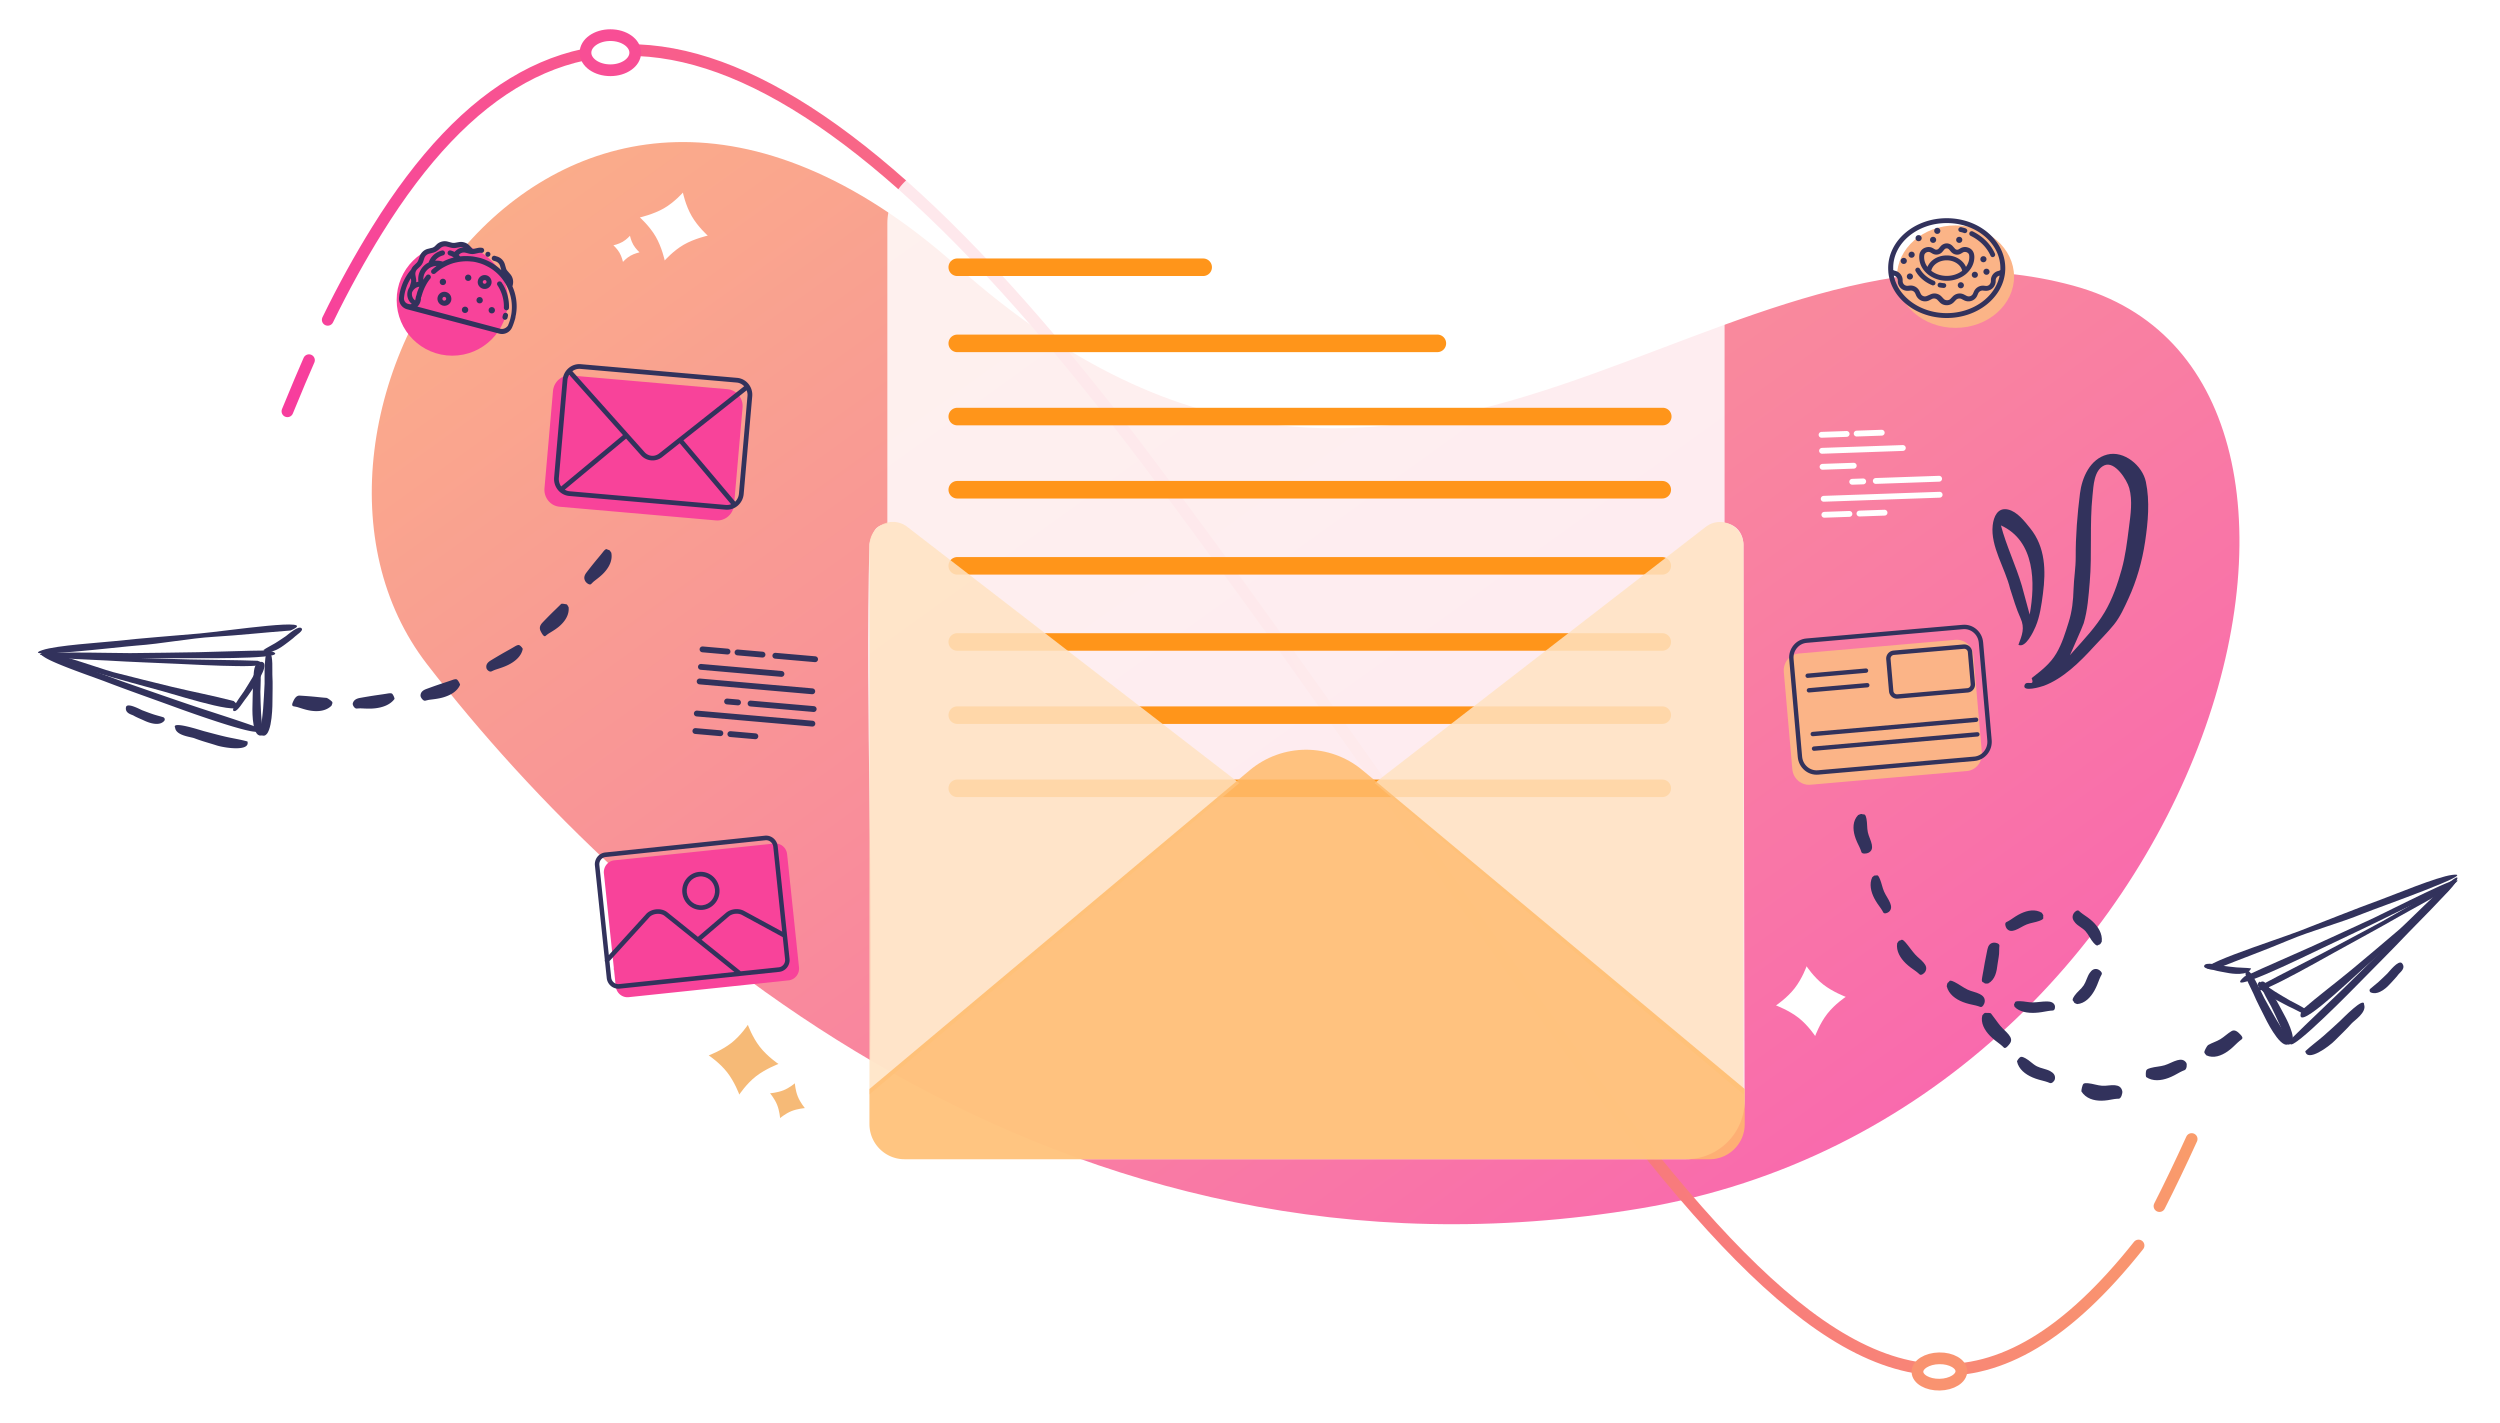
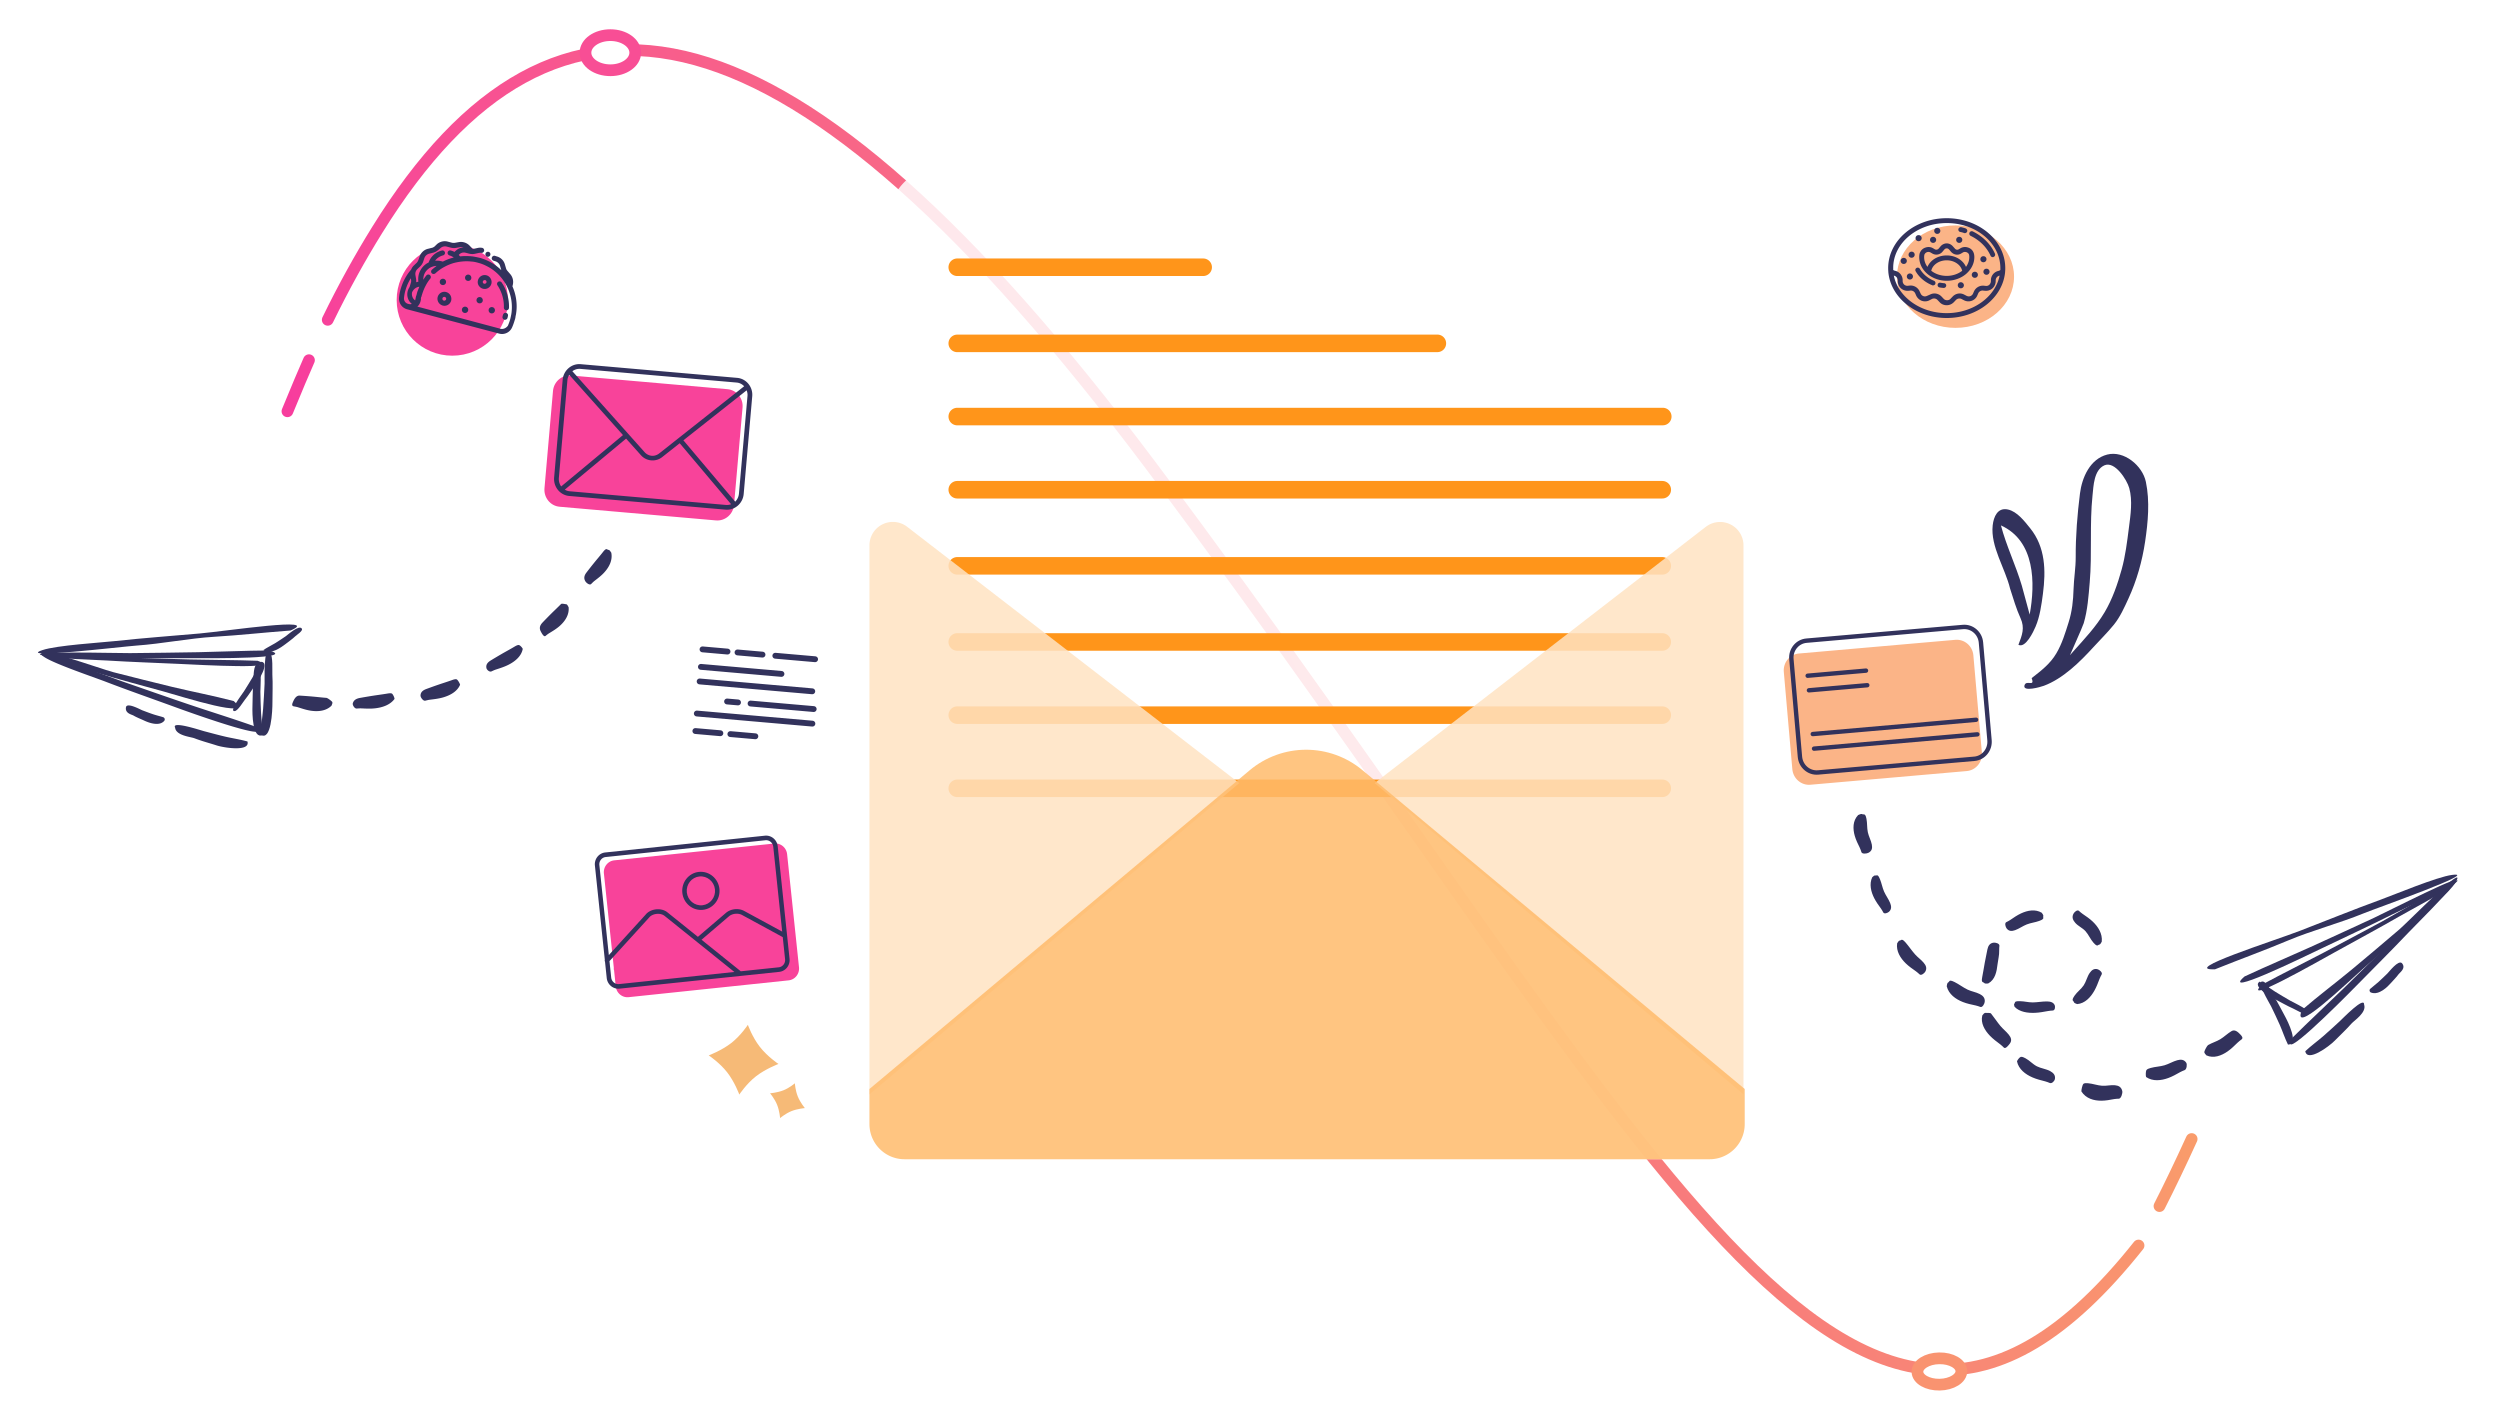
<svg xmlns="http://www.w3.org/2000/svg" width="854" height="486">
  <defs>
    <linearGradient x1="-.03" y1=".932" x2="1.008" y2="-.019" id="a">
      <stop offset="0" stop-color="#F72CA6" />
      <stop offset="1" stop-color="#F9B25F" />
    </linearGradient>
    <linearGradient x1="0" y1=".63" x2=".994" y2=".233" id="c">
      <stop offset="0" stop-color="#F72CA6" />
      <stop offset="1" stop-color="#F9B25F" />
    </linearGradient>
    <filter filterUnits="userSpaceOnUse" color-interpolation-filters="sRGB" id="b">
      <feFlood flood-opacity="0" result="BackgroundImageFix" />
      <feBlend in="SourceGraphic" in2="BackgroundImageFix" result="shape" />
      <feGaussianBlur stdDeviation="2.5" result="effect0_gaussianBlur" />
    </filter>
    <filter filterUnits="userSpaceOnUse" color-interpolation-filters="sRGB" id="d">
      <feFlood flood-opacity="0" result="BackgroundImageFix" />
      <feColorMatrix in="SourceAlpha" values="0 0 0 0 0 0 0 0 0 0 0 0 0 0 0 0 0 0 127 0" />
      <feMorphology radius="-1" operator="dilate" in="SourceAlpha" result="effect0_dropShadow" />
      <feOffset />
      <feGaussianBlur stdDeviation="7.5" />
      <feColorMatrix values="0 0 0 0 0 0 0 0 0 0 0 0 0 0 0 0 0 0 0.153 0" />
      <feBlend in2="BackgroundImageFix" result="effect0_dropShadow" />
      <feBlend in="SourceGraphic" in2="effect0_dropShadow" result="shape" />
    </filter>
  </defs>
-   <path d="M213.737 386.105C418.769 420.413 567.304 288.6 638.78 196.158c71.476-92.442-48.534-283.154-197.081-150.93C293.151 177.452 195.63 14.133 65.068 49.394-65.495 84.656 8.706 351.796 213.737 386.105z" transform="matrix(-1 0 0 1 776 37.525)" fill="url(#a)" fill-opacity=".799" fill-rule="evenodd" />
  <path d="M213.737 386.105C418.769 420.413 567.304 288.6 638.78 196.158c71.476-92.442-48.534-283.154-197.081-150.93C293.151 177.452 195.63 14.133 65.068 49.394-65.495 84.656 8.706 351.796 213.737 386.105z" transform="matrix(-1 0 0 1 776 37.525)" fill="none" fill-rule="evenodd" stroke="#FFF" stroke-width="22" filter="url(#b)" />
  <g fill-rule="evenodd" stroke-width="4">
    <path d="M0 123.409c3.25-7.907 5.705-13.727 7.363-17.46m6.406-13.785c5.472-11.242 11.162-21.454 16.867-30.65 61.085-98.47 141.156-83.606 264.095 80.161C466.575 370.589 534.626 531.39 632.347 408.376m7.144-13.464c3.578-7.041 7.239-14.673 10.994-22.914" transform="translate(98.184 17.09)" fill="none" stroke="url(#c)" stroke-linecap="round" />
    <path d="M208.5 24c4.694 0 8.5-2.686 8.5-6s-3.806-6-8.5-6-8.5 2.686-8.5 6 3.806 6 8.5 6z" fill="#FFF" stroke="#F84E95" />
    <path d="M662.579 473c4.141-.073 7.463-2.146 7.42-4.63-.044-2.486-3.436-4.442-7.578-4.37-4.141.073-7.463 2.146-7.42 4.63.044 2.486 3.436 4.442 7.578 4.37z" fill="#FFF" stroke="#F99370" />
  </g>
  <g fill="#32325C" fill-rule="evenodd">
    <path d="M39.399 218.98c9.957-1.081 19.147-1.72 28.766-2.58 9.469-.848 41.974-5.8 31.11-1.021-9.271.704-17.112 1.595-26.156 2.148-8.61.527-17.74 2.38-26.533 3.005-4.919.35-41.56 4.735-32.05 1.529 4.822-1.625 20.103-2.564 24.863-3.081" />
    <path d="M14.633 223.637c-6.615-4.57 20.23 5.005 24.031 5.967 6.797 1.72 13.56 3.464 20.24 5.058 7.018 1.674 13.79 2.953 20.944 4.816 7.232 6.414-17.026-1.323-24.295-3.363-7.384-2.074-14.492-3.856-22.082-6.205-3.627-1.123-15.484-3.956-18.838-6.273" />
    <path d="M16.34 224.013c-8.81-1.792 23.665-.858 28.068-.908 7.87-.092 15.713-.162 23.41-.316 8.085-.16 15.752-.534 24.057-.597 10.197 2.882-18.813 2.68-27.31 2.648-8.63-.034-16.856.073-25.813-.103-4.282-.084-17.944.185-22.411-.724" />
    <path d="M15.033 224.04c-8.346-2.006 23.274.42 27.489.554 7.535.24 15.042.5 22.413.677 7.744.186 15.098.159 23.047.444 9.622 3.06-18.717 1.45-26.845 1.07-8.257-.386-16.132-.628-24.694-1.158-4.093-.253-17.178-.57-21.41-1.587" />
    <path d="M80.191 242.907c-2.185.29 2.55-5.789 3.12-6.703 1.019-1.634 2.046-3.245 3.007-4.895 1.01-1.733 1.845-3.557 2.939-5.254 2.974.32-.886 6.307-2.058 7.965-1.191 1.684-2.25 3.4-3.563 5.033-.629.78-2.336 3.707-3.445 3.854M100.873 217.342c-1.031 1-2.298 1.836-3.455 2.757-1.138.908-5.461 3.936-7.484 1.98 1.226-.859 2.734-1.554 4.047-2.358 1.248-.767 2.418-1.574 3.618-2.377.671-.45 4.6-4.067 5.516-2.59.465.75-1.748 2.11-2.242 2.588" />
    <path d="M87.538 227.078c2.197-1.735 1.373 7.878 1.406 9.232.059 2.418.092 4.818.225 7.216.14 2.52.538 5.023.56 7.558-3.507 1.592-3.581-7.354-3.488-9.898.095-2.584.021-5.117.288-7.727.128-1.247-.105-5.502 1.01-6.381" />
    <path d="M93.042 230.586c.189 3.135.019 6.125.026 9.202.006 3.029-.395 13.616-4.049 11.164.114-3 .626-5.901.865-8.864.227-2.82.35-5.658.499-8.514.084-1.598-.441-13.12 1.822-10.711 1.147 1.22.747 6.225.837 7.723" />
    <path d="M15.476 224.669c-7.573-4.623 22.676 6.838 26.78 8.266 7.336 2.552 14.64 5.115 21.837 7.551 7.56 2.56 14.803 4.78 22.533 7.505 8.492 6.102-18.788-3.515-26.664-6.392-8-2.923-15.672-5.58-23.927-8.745-3.947-1.514-16.72-5.841-20.559-8.185M59.827 248.585c-1.361-2.457 8.521.829 9.873 1.186 2.417.637 4.81 1.292 7.218 1.858 2.53.594 5.087.953 7.613 1.657 1.003 3.586-7.995 2.163-10.51 1.354-2.556-.823-5.09-1.48-7.64-2.462-1.22-.47-6.293-.9-6.554-3.593M43.06 241.47c.543-1.513 4.882.921 5.59 1.186 1.263.473 2.501.955 3.804 1.384 1.059.35 2.214.616 3.284.958a.788.788 0 01.352 1.262c-1.795 2.075-5.688.432-6.783-.084-1.248-.588-2.58-1.076-3.73-1.76-.55-.326-3.04-.743-2.517-2.945M113.437 239.722c-.282-.355-1.547-1.305-1.943-1.333-1.577-.114-3.148-.307-4.723-.447-1.45-.13-2.903-.23-4.356-.324-1.21-.079-1.867 1.063-2.38 2.273-.234.553-.446 1.248.29 1.394.541.106 1.024.177 1.57.354 1.378.445 2.76.902 4.2 1.124 2.494.387 5.29.168 7.164-1.722.104-.392.48-.941.178-1.32M133.912 236.952c-.342-.247-1.242-.09-1.642-.022-1.6.272-3.207.473-4.808.721-1.475.23-2.947.484-4.42.744-1.225.217-2.218.684-2.53 1.88-.14.545.571 1.812 1.334 1.767.56-.034 1.056-.085 1.633-.058 1.455.069 2.917.147 4.396.003 2.563-.247 5.328-1.103 6.888-3.221.038-.373-.486-1.55-.85-1.814M156.005 232.076c-.4-.189-1.245.12-1.623.255-1.506.541-3.038 1.013-4.552 1.531-1.394.477-2.78.98-4.164 1.487-1.151.422-2.011 1.055-2.015 2.295 0 .566.885 1.886 1.624 1.712.543-.128 1.018-.262 1.595-.333 1.449-.178 2.909-.348 4.329-.741 2.461-.68 4.967-1.997 5.968-4.367-.057-.376-.736-1.64-1.162-1.84M177.282 220.354c-.444-.11-1.222.359-1.569.566-1.385.827-2.812 1.59-4.21 2.395a200.535 200.535 0 00-3.833 2.277c-1.058.64-1.774 1.434-1.493 2.663.13.561 1.023 1.404 1.724 1.089.514-.232.96-.456 1.52-.638 1.413-.456 2.837-.905 4.17-1.569 2.312-1.148 4.522-2.937 4.98-5.48-.144-.361-.817-1.187-1.29-1.303M193.343 206.395c-.448-.027-1.438-.321-1.708-.044-1.074 1.103-2.205 2.15-3.298 3.234a166.675 166.675 0 00-2.976 3.041c-.817.852-1.273 1.795-.667 2.992.275.547 1.062 2.09 1.635 1.636.42-.333.776-.646 1.255-.937 1.202-.731 2.417-1.459 3.488-2.385 1.856-1.607 3.44-3.845 3.168-6.518-.235-.34-.42-.99-.897-1.02M207.18 187.571c-.447.02-.981.71-1.221 1.016-.956 1.222-1.975 2.392-2.951 3.596a172.52 172.52 0 00-2.649 3.368c-.727.942-1.083 1.937-.361 3.075.33.52 1.422 1.383 1.945.867.384-.379.707-.73 1.152-1.073 1.12-.861 2.255-1.72 3.226-2.764 1.682-1.808 3.03-4.224 2.489-6.88-.269-.317-.518-.95-.995-.93" />
  </g>
  <g fill="#32325C" fill-rule="evenodd">
    <path d="M813.338 307.289c-9.644 3.512-18.382 7.089-27.616 10.652-9.088 3.508-41.207 13.648-29.069 13.171 8.843-3.552 16.454-6.28 25.02-9.87 8.155-3.418 17.386-5.835 25.752-9.244 4.68-1.907 40.349-14.451 30.162-13.124-5.164.674-19.64 6.735-24.25 8.415" />
    <path d="M838.936 301.238c4.012-7.166-16.276 13.666-19.325 16.254-5.451 4.628-10.86 9.261-16.261 13.72-5.674 4.684-11.299 8.894-17.014 13.813-3.754 9.138 14.988-8.846 20.728-13.979 5.831-5.215 11.54-10.04 17.436-15.599 2.818-2.658 12.401-10.576 14.436-14.209" />
    <path d="M837.343 301.988c7.336-5.484-22.25 9.634-26.341 11.524-7.314 3.379-14.592 6.764-21.772 10.01-7.543 3.412-14.795 6.447-22.497 10.042-8.127 7.071 18.587-5.865 26.423-9.63 7.96-3.825 15.607-7.346 23.805-11.442 3.919-1.958 16.662-7.724 20.382-10.504" />
    <path d="M838.461 301.903c6.714-5.622-21.026 10.882-24.808 12.907-6.761 3.62-13.489 7.246-20.13 10.733-6.974 3.664-13.69 6.955-20.808 10.803-7.407 7.174 17.706-7.096 24.946-11.113 7.354-4.08 14.424-7.855 21.993-12.207 3.618-2.08 15.403-8.274 18.807-11.123" />
-     <path d="M788.384 346.443c2.225-.705-5.116-4.07-6.084-4.639-1.731-1.017-3.458-2.01-5.141-3.066-1.768-1.11-3.41-2.378-5.241-3.419-2.697 1.6 3.766 5.27 5.653 6.241 1.919.986 3.725 2.06 5.737 2.945.961.423 3.949 2.296 5.076 1.938M756.275 331.378c1.455.441 3.06.632 4.598.949 1.514.311 7.071 1.12 8.104-1.53-1.575-.228-3.346-.186-4.98-.329-1.554-.136-3.052-.343-4.577-.534-.853-.107-6.305-1.62-6.499.111-.098.877 2.659 1.122 3.354 1.333" />
+     <path d="M788.384 346.443c2.225-.705-5.116-4.07-6.084-4.639-1.731-1.017-3.458-2.01-5.141-3.066-1.768-1.11-3.41-2.378-5.241-3.419-2.697 1.6 3.766 5.27 5.653 6.241 1.919.986 3.725 2.06 5.737 2.945.961.423 3.949 2.296 5.076 1.938M756.275 331.378" />
    <path d="M773.073 335.302c-2.733-.564 2.202 7.345 2.763 8.52 1.003 2.103 2.02 4.178 2.946 6.294.973 2.222 1.707 4.54 2.794 6.727 3.85-.111.014-7.826-1.18-9.97-1.214-2.18-2.252-4.387-3.63-6.516-.66-1.017-2.307-4.77-3.693-5.055" />
-     <path d="M769.769 339.43c1.205 2.9 2.668 5.513 4.01 8.282 1.322 2.725 6.325 12.065 8.534 8.26-1.418-2.647-3.15-5.03-4.663-7.588-1.441-2.435-2.795-4.932-4.182-7.434-.775-1.4-5.355-11.985-6.332-8.828-.497 1.6 2.057 5.923 2.633 7.309" />
    <path d="M837.822 302.25c4.87-7.479-17.696 16.103-20.814 19.188-5.575 5.515-11.114 11.025-16.612 16.375-5.775 5.62-11.412 10.797-17.27 16.64-5.051 9.212 15.62-11.41 21.543-17.454 6.018-6.14 11.85-11.897 17.992-18.366 2.937-3.093 12.693-12.59 15.161-16.383M807.58 343.168c.138-2.98-7.281 4.736-8.337 5.703-1.888 1.728-3.747 3.462-5.659 5.117-2.008 1.738-4.144 3.265-6.1 5.107.682 3.893 8.13-1.631 10.03-3.569 1.931-1.969 3.915-3.769 5.77-5.89.888-1.014 5.25-3.773 4.296-6.468M820.474 328.99c-1.25-1.118-4.36 2.986-4.929 3.537-1.017.983-2.005 1.964-3.08 2.926-.876.783-1.884 1.532-2.773 2.314-.443.389-.307 1.07.252 1.287 2.746 1.066 5.792-2.131 6.623-3.078.948-1.08 2.026-2.109 2.831-3.23.385-.537 2.634-2.013 1.076-3.757" />
    <g>
      <path d="M753.02 359.225c.12-.49.914-2.031 1.266-2.235 1.408-.81 2.78-1.158 4.174-1.995 1.285-.771 2.583-2.058 3.884-2.794 1.083-.614 2.133.28 3.078 1.308.432.47.898 1.096.278 1.57-.457.349-.873.634-1.308 1.058-1.093 1.066-2.188 2.147-3.425 3.01-2.145 1.496-4.804 2.499-7.268 1.366-.249-.361-.81-.765-.68-1.288M733.194 365.58c.219-.422 1.108-.664 1.504-.773 1.578-.437 3.136-.446 4.707-.91 1.447-.426 2.902-1.331 4.359-1.723 1.213-.325 2.31-.277 3.063.865.343.521.183 2.207-.536 2.506-.529.219-1.005.39-1.527.683-1.311.736-2.627 1.486-4.045 2.007-2.456.903-5.335 1.244-7.6-.32-.18-.382-.158-1.886.075-2.336M711.675 370.269c.34-.354 1.233-.27 1.631-.234 1.588.141 3.184.749 4.774.86 1.464.102 2.927-.32 4.388-.178 1.217.118 2.203.58 2.51 2.04.14.666-.394 2.516-1.151 2.555-.556.028-1.048.026-1.622.133-1.444.269-2.896.55-4.365.555-2.546.011-5.29-.716-6.837-3.179-.037-.463.31-2.175.672-2.552M690.282 361.032c.452-.155 1.267.286 1.63.48 1.45.778 2.431 1.992 3.895 2.743 1.348.694 3.194.903 4.524 1.628 1.108.603 1.87 1.4 1.622 2.75-.114.616-1.005 1.599-1.735 1.318-.536-.207-1.002-.413-1.584-.561-1.466-.375-2.944-.742-4.337-1.346-2.412-1.046-4.742-2.793-5.297-5.497.136-.403.8-1.35 1.282-1.515M678.27 346.003c.494.045 1.617-.088 1.876.23 1.032 1.264 2.135 2.974 3.191 4.222.972 1.15 1.92 1.825 2.862 2.996.784.974 1.16 1.98.343 3.07-.373.496-1.435 1.898-2.003 1.357-.416-.397-.766-.764-1.251-1.128-1.222-.916-2.457-1.832-3.509-2.921-1.824-1.887-3.267-4.358-2.623-6.96.302-.3.588-.914 1.115-.866M677.148 335.395c-.279-.388-.093-1.296-.011-1.7.324-1.615.567-3.249.863-4.87.274-1.492.577-2.979.886-4.464.257-1.236.797-2.198 2.16-2.352.621-.07 2.01.27 1.952 1.053-.043.574-.106 1.078-.08 1.68.065 1.513-.368 3.034-.545 4.544-.304 2.615-.792 5.353-3.217 6.67-.423-.013-1.08.2-1.378-.213M697.987 313.726c-.174.42-.986.716-1.348.848-1.442.531-2.859.65-4.291 1.205-1.32.512-2.65 1.485-3.98 1.964-1.109.4-2.135.43-2.916-.612-.356-.476-.756-1.786-.106-2.123.478-.248.91-.446 1.376-.764 1.172-.8 2.347-1.613 3.632-2.213 2.229-1.04 4.89-1.572 7.109-.232.194.355.682.79.495 1.238M716.446 323c-.448.006-1.044-.667-1.31-.965-1.063-1.19-1.705-2.834-2.787-4.006-.997-1.078-2.452-1.668-3.423-2.772-.81-.919-1.254-1.913-.636-3.119.282-.55 1.295-1.494 1.863-.999.416.364.77.705 1.245 1.027 1.195.814 2.403 1.623 3.465 2.631 1.84 1.747 3.4 4.134 3.1 6.876-.24.34-.432 1.002-.91 1.008M708.011 341.674c-.093-.465.423-1.212.652-1.546.912-1.332 2.247-2.206 3.137-3.554.82-1.241 1.175-2.973 2.023-4.194.706-1.016 1.553-1.668 2.806-1.254.571.19 1.656 1.063 1.301 1.748-.261.502-.512.936-.723 1.49-.531 1.398-1.057 2.809-1.798 4.105-1.283 2.246-3.22 4.322-5.856 4.531-.366-.184-1.025-.258-1.124-.754M688.386 342.252c.325-.277 1.23-.256 1.634-.248 1.608.032 2.72.41 4.33.419 1.481.009 3.462-.371 4.943-.333 1.234.032 2.25.328 2.632 1.396.174.487.083 1.647-.678 1.71-.56.046-1.056.067-1.63.173-1.443.265-2.895.539-4.375.61-2.567.125-5.37-.288-7.053-2.041-.059-.34-.376-.837-.029-1.132M666.032 335.044c.442-.18 1.271.233 1.641.416 1.477.728 2.991 1.902 4.48 2.604 1.37.647 2.728.799 4.083 1.48 1.128.565 1.922 1.345 1.737 2.741-.085.637-.752 1.936-1.491 1.683-.543-.188-1.014-.376-1.6-.501-1.473-.314-2.957-.621-4.368-1.175-2.445-.959-4.838-2.639-5.514-5.385.116-.42.072-1.129.543-1.32M649.66 321c.46.01 1.048.69 1.312.992 1.05 1.204 2.162 2.855 3.233 4.042.986 1.092 1.95 1.705 2.91 2.82.8.93 1.223 1.92.551 3.08-.307.53-1.375 1.421-1.94.916-.416-.372-.767-.718-1.244-1.051-1.197-.838-2.409-1.675-3.464-2.701-1.83-1.776-3.351-4.17-2.955-6.85.257-.324.475-.967.964-.957M641.313 299c.401.148.728.95.876 1.306.587 1.42.79 2.812 1.4 4.224.561 1.3 1.552 2.61 2.084 3.924.443 1.093.54 2.129-.376 2.99-.418.392-1.606.886-1.962.252-.261-.466-.474-.89-.799-1.339-.819-1.131-1.65-2.264-2.292-3.523-1.112-2.181-1.781-4.836-.684-7.172.316-.221.687-.743 1.115-.586M636.929 278.23c.422.246.585 1.109.659 1.493.296 1.532.141 3.052.466 4.58.3 1.407 1.106 2.819 1.367 4.231.218 1.176.052 2.208-1.233 2.812-.587.275-2.087.453-2.327-.255-.177-.52-.308-.985-.563-1.505-.64-1.309-1.296-2.622-1.697-4.01-.697-2.405-.757-5.157 1.132-7.149.423-.134.99-.548 1.441-.285" />
    </g>
  </g>
  <g fill="#32325C">
    <path d="M708.193 222.574l-1.086 1.233c-.049-.04 4.304-9.603 4.696-10.93 1.326-4.499 1.641-9.25 2.044-13.91.854-9.868-.078-19.91.96-29.738.341-3.233.46-8.642 4.041-10.266 3.559-1.614 7.727 4.975 8.497 7.745 1.206 4.343.45 9.228-.114 13.607-.614 4.777-1.182 9.552-2.47 14.2-1.39 5.011-3.149 10.113-5.804 14.594-2.975 5.02-6.896 9.135-10.764 13.465m-14.182 9.072c1.238 3.238-1.862.388-2.453 2.497-.649 2.313 5.523.528 6.63.117 6.54-2.433 12.327-8.15 16.939-13.216 2.326-2.556 4.824-4.984 6.996-7.676 2.118-2.626 3.553-5.862 4.96-8.915 2.816-6.111 4.693-12.758 5.684-19.41.995-6.673 1.664-13.768.263-20.453-1.158-5.523-7.462-10.788-13.203-9.311-5.867 1.509-8.615 7.814-9.306 13.271-.9 7.118-1.494 14.571-1.458 21.748.018 3.689-.626 7.297-.737 10.98-.117 3.92-.497 7.53-1.678 11.283-1.145 3.637-2.248 7.321-4.194 10.623-2.13 3.616-5.187 5.919-8.443 8.462M690.646 200.033c-2.058-6.96-5.286-13.538-7.127-20.553 11.699 5.294 11.783 19.672 9.818 30.464l-2.69-9.91zm-4.006 1.014c1.104 3.4 2.077 6.843 3.56 10.094 1.56 3.412.54 5.796-.709 9.134 2.461 1.234 5.146-4.542 5.86-6.218 1.47-3.451 2.033-7.557 2.517-11.26 1.032-7.889.857-15.893-4.37-22.364-1.939-2.398-4.437-5.705-7.619-6.394-3.493-.757-4.853 2.475-5.177 5.43-.792 7.208 4.284 14.702 5.938 21.578z" />
  </g>
  <path d="M154.5 121.5c10.493 0 19-8.507 19-19s-8.507-19-19-19-19 8.507-19 19 8.507 19 19 19z" fill="#F8439A" fill-rule="evenodd" />
  <path d="M174.92 111.864c.38-.846.666-1.705.94-2.625l.026-.036c.039-.131.053-.227.093-.358.064-.167.093-.359.096-.515.025-.036-.01-.06.015-.096.029-.192.068-.323.097-.515.014-.096.039-.131.053-.227.029-.192.068-.323.072-.48.04-.13.018-.251.058-.383.024-.035-.01-.06.014-.096.35-2.985-.14-5.976-1.332-8.718l.107-.454a4.135 4.135 0 00-.868-3.733l-.933-1.077c-.234-.27-.407-.55-.495-.876l-.387-1.33a3.92 3.92 0 00-2.68-2.725l-.692-.219c-.464-.166-.94.137-1.082.567-.167.465.133.94.562 1.081l.69.219c.726.244 1.324.821 1.546 1.559l.387 1.33c.01.06.046.085.021.12a16.38 16.38 0 00-4.46-3.122c-.106-.074-.237-.113-.368-.152-.106-.074-.202-.088-.308-.162a22.912 22.912 0 00-1.593-.587 2.491 2.491 0 00-.62-.169c-.096-.014-.131-.039-.227-.053-.716-.183-1.42-.306-2.126-.429-.095-.014-.191-.028-.251-.017-.192-.028-.443-.046-.635-.074 0 0-.035-.024-.06.011-.85-.066-1.63-.082-2.46-.027-.337.029-.613.047-.95.076l-.456-.479.21-.224c.589-.54 1.362-.74 2.113-.532l1.3.328a4.383 4.383 0 001.811.05l1.436-.319c.241-.043.518-.061.805-.02a.871.871 0 00.99-.736.864.864 0 00-.731-.989 4.176 4.176 0 00-1.393.031l-1.497.33-.24.043c-.071-.05-.178-.124-.224-.21l-.877-.931a4.107 4.107 0 00-3.63-1.218l-1.386.247a2.7 2.7 0 01-1.032-.034l-1.335-.352c-1.31-.388-2.712-.045-3.741.823l-.824.8c-.27.235-.61.42-.972.484l-1.28.322c-1.316.297-2.36 1.26-2.824 2.525l-.502 1.396a2.82 2.82 0 01-.562.878l-.959.917c-.43.388-.718.875-.91 1.375a17.08 17.08 0 00-3.455 6.214 16.586 16.586 0 00-.694 3.327c-.13 1.392.473 2.715 1.57 3.483a4.51 4.51 0 001.186.566l.096.014 31.336 8.278a3.75 3.75 0 004.42-2.095zm-28.289-25.21l1.28-.322c.628-.143 1.224-.467 1.714-.866l.895-.75c.564-.505 1.373-.68 2.124-.472l1.335.352c.585.145 1.184.193 1.787.086l1.386-.248c.422-.075.805-.019 1.198.097-.96.016-1.858.394-2.583 1.052l-.54.47c-.378-.213-.807-.354-1.235-.495-.454-.106-.94.136-1.072.626a.886.886 0 00.349.933c.07.05.177.124.272.138a5.137 5.137 0 011.46.704c-.206.068-.387.1-.593.168l-.06.01a17.029 17.029 0 00-3.08 1.234c-.166-.063-.332-.127-.488-.13a6.151 6.151 0 00-2.144-.177c.622-.889 1.598-1.53 2.697-1.819.447-.11.77-.573.662-1.02-.11-.447-.57-.769-1.016-.658-2.15.508-3.868 2.058-4.567 4.111-.145.057-.255.139-.4.196a6.413 6.413 0 00-2.94 3.82 6.538 6.538 0 00-.147 2.546 2.279 2.279 0 00-.773.2 3.955 3.955 0 00-.03-1.239l-.21-1.206a2.361 2.361 0 01.664-2.078l.96-.917c.454-.423.767-.945.984-1.482l.467-1.42a2.403 2.403 0 011.644-1.444zm-3.376 11.3c-.04.131-.09.202-.128.334-.05.07-.065.166-.114.238-.114.238-.168.465-.257.667-.05.071-.04.132-.089.203a7.496 7.496 0 00-.275.92 5.279 5.279 0 01-.171.621l-.064.167-.025.035c-.029.192-.093.36-.122.55l.01.061c-.024.036-.014.096-.039.132-.014.095-.039.13-.053.227l-.015.096c-.039.131-.043.287-.117.394-.85-.595-1.266-1.733-1.012-2.774.47-1.048 1.4-1.774 2.47-1.871zm-5.243 3.796a13.53 13.53 0 01.626-3.004c.393-1.314.987-2.54 1.688-3.69l.084.482c.063.362.066.735-.062 1.069l-.354 1.182c-.014.096-.064.167-.078.263-.274.39-.502.867-.634 1.357-.45 1.697.12 3.368 1.391 4.416-.206.068-.386.1-.638.083-.156-.003-.312-.006-.478-.07l-.036-.025c-.992-.165-1.617-1.08-1.509-2.063zm32.912 10.547l-28.353-7.566c.025-.036.11-.082.135-.118l.025-.035c.05-.071.16-.153.21-.224.408-.509.675-1.116.8-1.823l.04-.13c-.01-.061.014-.097.004-.157.025-.036.014-.096.004-.156l-.025.035.014-.096c.004-.156.068-.323.072-.479.025-.035-.01-.06.014-.096l.11-.082c.03-.191.083-.419.147-.585.078-.263.182-.562.26-.824.025-.036.04-.132.065-.167.089-.203.142-.43.231-.632.05-.072.04-.132.09-.203.088-.202.152-.37.241-.572.05-.07.065-.167.114-.238.09-.202.189-.345.278-.547.441-.856.978-1.698 1.596-2.43.31-.367.215-.91-.15-1.218-.364-.308-.906-.211-1.216.155-.383.473-.707.935-1.02 1.457a5.099 5.099 0 01.141-1.331c.318-1.207 1.086-2.153 2.157-2.78.17-.092.316-.15.486-.242.06-.01.146-.057.206-.068.497-.182 1.004-.303 1.532-.304-.55.41-1.065.843-1.58 1.277-.344.341-.38.845-.066 1.225l.141.099c.319.223.751.208 1.106-.073a14.496 14.496 0 013.067-2.196 16.076 16.076 0 013.129-1.304s.025-.036.06-.011c.326-.09.653-.179 1.014-.243l.121-.022c.326-.09.663-.118.964-.172l.121-.021c1.095-.134 2.201-.207 3.339-.099.191.028.407.02.599.049.096.014.156.003.251.017.635.074 1.28.207 1.935.401.035.025.096.014.13.04.943.235 1.846.603 2.7 1.041 5.74 2.801 9.22 9.052 8.63 15.47a.949.949 0 00-.018.253c.01.06-.04.131-.029.191l-.086.576c-.025.035.01.06-.015.096-.053.227-.082.419-.136.646-.014.096-.053.227-.068.323-.039.131-.068.323-.107.454-.2.814-.496 1.613-.827 2.387-.573.817-1.605 1.313-2.583 1.052zm-6.733-14.037c.212.15.485.287.747.365.62.169 1.258.086 1.794-.227a2.415 2.415 0 001.116-1.443c.343-1.243-.417-2.57-1.657-2.908-1.275-.363-2.567.427-2.91 1.67a2.322 2.322 0 00.22 1.796c.209.305.442.574.69.747zm1.54-2.576a.388.388 0 01.202.089.65.65 0 01.246.702c-.064.167-.163.31-.309.366-.17.093-.326.09-.482.086-.358-.091-.541-.432-.449-.79a.706.706 0 01.792-.453zm-11.867 5.197a2.388 2.388 0 00-1.437-1.112c-1.275-.364-2.567.427-2.91 1.67a2.38 2.38 0 00.945 2.568c.213.148.485.286.747.364 1.276.363 2.567-.427 2.91-1.67.136-.646.056-1.285-.255-1.82zm-2.265 1.803c-.358-.091-.541-.432-.448-.79.093-.36.433-.544.791-.453a.388.388 0 01.202.089.65.65 0 01.246.702c-.068.323-.433.544-.79.452zm8.305 3.432c-.147.586-.743.91-1.328.765-.584-.144-.905-.74-.759-1.326.147-.586.743-.91 1.327-.765.585.144.941.765.76 1.326zm9.13.143c-.147.586-.743.91-1.328.766-.584-.145-.905-.74-.759-1.327.147-.585.743-.91 1.327-.765.585.144.906.74.76 1.326zm-4.14-3.428c-.147.586-.743.91-1.327.765-.585-.144-.906-.74-.76-1.326.147-.586.743-.91 1.327-.765.585.144.881.775.76 1.326zm-12.556-6.25c-.146.587-.742.91-1.327.766-.584-.144-.906-.74-.76-1.326.147-.586.744-.91 1.328-.766.585.145.906.74.76 1.327zm8.64-1.417c-.146.586-.742.91-1.326.766-.585-.145-.906-.74-.76-1.326.147-.586.743-.91 1.328-.766.56.18.905.74.759 1.326zm11.987 10.829a.868.868 0 01-.464-.166.848.848 0 01-.378-.741c.083-2.378-.518-4.759-1.726-6.876a6.627 6.627 0 00-.473-.755.882.882 0 01.257-1.196.876.876 0 011.194.253c.173.28.382.585.555.865 1.345 2.372 2.035 5.079 1.944 7.77-.037.504-.406.88-.91.846zm.391 2.604c-.107.455-.618.733-1.071.627-.096-.014-.202-.088-.273-.138a.886.886 0 01-.349-.933c.054-.227.082-.419.171-.621.108-.455.548-.782 1.037-.652.453.106.778.546.646 1.036a5.067 5.067 0 01-.16.681zm-7.383-22.223a.868.868 0 011.206-.215.868.868 0 01-.996 1.421.868.868 0 01-.21-1.206z" fill="#32325C" />
  <g fill="none" fill-rule="evenodd" stroke="#FFF" stroke-width="2" stroke-linecap="round">
    <path d="M622.244 148.532l8.566-.299M634.237 148.113l8.566-.299M622.411 153.996l27.602-.963M622.578 159.46l10.66-.372M632.721 164.576l3.748-.13M640.768 164.295l21.634-.755M622.976 170.387l39.61-1.383M623.198 175.849l8.566-.3M635.19 175.43l8.567-.299" />
  </g>
  <g fill="none" fill-rule="evenodd" stroke="#32325C" stroke-width="2" stroke-linecap="round">
    <path d="M239.98 221.827l8.538.748M251.934 222.873l8.538.747M264.852 224.004l13.584 1.188M239.433 227.803l27.514 2.407M238.996 232.783l38.474 3.367M248.37 239.627l3.736.326M256.391 240.328l21.565 1.887M238.031 243.741l39.483 3.454M237.539 249.72l8.539.748M249.493 250.767l8.539.747" />
  </g>
  <path d="M668 112c11.046 0 20-7.835 20-17.5S679.046 77 668 77s-20 7.835-20 17.5 8.954 17.5 20 17.5z" fill="#FBB487" fill-rule="evenodd" />
  <path d="M649.277 89.129c0-.582.46-1.04 1.048-1.04.587 0 1.048.458 1.048 1.04 0 .582-.461 1.04-1.048 1.04a1.034 1.034 0 01-1.048-1.04zm2.096 5.322c0-.582.461-1.04 1.048-1.04s1.049.458 1.049 1.04c0 .582-.462 1.04-1.049 1.04a1.034 1.034 0 01-1.048-1.04zm.587-7.443c0-.582.461-1.04 1.048-1.04s1.049.458 1.049 1.04c0 .582-.462 1.04-1.049 1.04a1.034 1.034 0 01-1.048-1.04zm2.39-5.655c0-.582.461-1.04 1.048-1.04s1.049.458 1.049 1.04c0 .583-.462 1.04-1.049 1.04a1.034 1.034 0 01-1.048-1.04zm4.948.583c0-.583.46-1.04 1.048-1.04.587 0 1.048.457 1.048 1.04 0 .582-.461 1.04-1.048 1.04-.545 0-1.048-.458-1.048-1.04zm11.572 15.509c0 .582-.461 1.04-1.048 1.04a1.034 1.034 0 01-1.048-1.04c0-.582.46-1.04 1.048-1.04.545 0 1.048.458 1.048 1.04zm8.763-4.615c0 .582-.461 1.039-1.048 1.039a1.034 1.034 0 01-1.048-1.04c0-.582.46-1.039 1.048-1.039.587 0 1.048.457 1.048 1.04zm-3.983 1.039c0 .582-.461 1.04-1.048 1.04a1.034 1.034 0 01-1.048-1.04c0-.582.46-1.04 1.048-1.04.587 0 1.048.458 1.048 1.04zm1.887-4.283a1.034 1.034 0 01-1.048-1.04c0-.581.46-1.039 1.048-1.039.587 0 1.048.458 1.048 1.04 0 .582-.461 1.04-1.048 1.04zM660.723 78.86c0-.582.462-1.04 1.049-1.04s1.048.458 1.048 1.04c0 .582-.462 1.04-1.049 1.04a1.034 1.034 0 01-1.048-1.04zm7.506 3.077c0-.583.46-1.04 1.048-1.04.587 0 1.048.457 1.048 1.04 0 .582-.461 1.04-1.048 1.04a1.034 1.034 0 01-1.049-1.04zm16.73 10.852v-.166c.041-.333.041-.666.041-1.04 0-9.397-8.973-17.048-20-17.048s-20 7.651-20 17.048c0 .333 0 .665.042 1.04v.166c.713 8.815 9.392 15.842 19.958 15.842 10.566 0 19.245-7.027 19.958-15.842zM665 76.198c10.105 0 18.323 6.902 18.323 15.384v.665c-.21.125-.42.25-.63.292a3.27 3.27 0 00-2.599 3.284v.208c0 .458-.21.915-.545 1.248a1.521 1.521 0 01-1.3.374l-.419-.042a3.361 3.361 0 00-3.564 2.038l-.251.582a1.654 1.654 0 01-.923.915c-.419.166-.88.124-1.3-.084l-.88-.457c-1.3-.665-2.851-.374-3.857.665l-.755.79c-.294.333-.713.5-1.174.5-.461 0-.88-.167-1.174-.5l-.755-.79c-1.006-1.04-2.558-1.33-3.857-.665l-1.049.457c-.419.208-.88.25-1.3.084a1.654 1.654 0 01-.922-.915l-.293-.624a3.36 3.36 0 00-3.564-2.037l-.42.041c-.46.083-.964-.083-1.3-.374a1.634 1.634 0 01-.544-1.247v-.208c.042-1.539-1.049-2.952-2.6-3.285a1.464 1.464 0 01-.629-.291v-.665c-.042-8.441 8.176-15.343 18.281-15.343zm0 30.769c-9.057 0-16.604-5.572-18.071-12.807h.042c.754.166 1.3.832 1.3 1.622v.208c0 .956.377 1.87 1.132 2.536.712.624 1.719.915 2.683.79l.42-.042c.754-.124 1.467.292 1.76.998l.252.583a3.455 3.455 0 001.887 1.87c.88.333 1.845.292 2.641-.124l.88-.458a1.613 1.613 0 011.93.333l.754.79c.629.665 1.468.998 2.39.998.922 0 1.761-.374 2.39-.998l.755-.79c.503-.499 1.258-.665 1.928-.333l.88.458a3.258 3.258 0 002.642.125 3.21 3.21 0 001.887-1.871l.252-.583c.293-.706 1.006-1.122 1.76-.998l.42.042c.964.125 1.929-.125 2.684-.79.712-.624 1.132-1.58 1.132-2.536v-.208c0-.79.545-1.456 1.3-1.622h.041c-1.467 7.235-9.014 12.807-18.071 12.807zm7.799-27.526a.844.844 0 011.132-.374c3.522 1.746 6.163 4.449 7.547 7.609.168.416 0 .914-.461 1.08-.084.084-.21.084-.294.084a.828.828 0 01-.754-.499c-1.258-2.827-3.648-5.24-6.793-6.778a.83.83 0 01-.377-1.122zm-3.816-1.206a.876.876 0 011.007-.624c.503.125 1.006.25 1.467.416.42.166.67.624.545 1.04-.126.332-.461.582-.796.582-.084 0-.168 0-.252-.042a8.087 8.087 0 00-1.342-.374c-.461-.083-.713-.54-.629-.998zm-13.375 9.605c0 4.449 4.235 8.066 9.392 8.066 2.6 0 4.99-.914 6.709-2.411l.125-.125c1.594-1.455 2.6-3.41 2.6-5.53 0-.998-.252-1.538-.335-1.705-.336-.748-1.007-1.33-1.845-1.58a3.02 3.02 0 00-2.474.208l-.713.416c-.461.25-.964.125-1.3-.291l-.67-.749c-.546-.623-1.3-.998-2.097-.998-.797 0-1.551.375-2.096.998l-.63.749a1.06 1.06 0 01-1.3.29l-.712-.415c-.713-.416-1.635-.499-2.474-.208-.838.25-1.51.832-1.845 1.58-.125.167-.335.707-.335 1.705zm4.109 4.657c.461-2.08 2.683-3.576 5.283-3.576 2.6 0 4.822 1.539 5.283 3.576-1.384 1.081-3.228 1.746-5.283 1.746-2.054 0-3.9-.665-5.283-1.746zm-2.264-5.655c.168-.333.461-.582.838-.707a1.52 1.52 0 011.133.083l.712.416a2.72 2.72 0 003.397-.624l.628-.748c.21-.25.504-.416.839-.416.294 0 .587.125.839.416l.629.748c.88.998 2.264 1.29 3.396.624l.713-.416c.293-.166.712-.208 1.132-.083.377.125.712.374.88.749 0 0 .126.29.126.956 0 1.206-.42 2.328-1.132 3.326-1.006-2.287-3.564-3.908-6.583-3.908s-5.576 1.58-6.583 3.908c-.713-.956-1.132-2.12-1.132-3.326 0-.624.126-.956.126-.956s0-.042.042-.042zm-3.061 5.821a.803.803 0 01.294-1.122.817.817 0 011.132.29c1.048 1.789 2.767 3.244 4.821 4.075.42.167.63.666.462 1.082-.126.332-.462.499-.797.499-.126 0-.21 0-.335-.084-2.349-.956-4.361-2.62-5.577-4.74zm10.44 4.948a.855.855 0 01-.838.749h-.084a13.121 13.121 0 01-1.342-.167.812.812 0 01-.67-.956.818.818 0 01.964-.665c.377.083.796.125 1.174.166.503 0 .838.416.796.873z" fill="#32325C" />
  <g fill="#FFF" fill-rule="evenodd">
    <path d="M233.278 65.79s.883 4.346 3.01 8.031c2.127 3.685 5.475 6.665 5.475 6.665s-4.593 1.025-8.197 3.106c-3.604 2.081-6.5 5.38-6.5 5.38s-.946-4.457-3.053-8.106c-2.106-3.649-5.432-6.591-5.432-6.591s4.626-1.044 8.22-3.119c3.593-2.074 6.477-5.367 6.477-5.367zM215.195 80.542s.34 1.672 1.157 3.089c.819 1.417 2.106 2.564 2.106 2.564s-1.766.394-3.153 1.194c-1.386.8-2.5 2.07-2.5 2.07s-.364-1.715-1.174-3.118c-.81-1.404-2.09-2.536-2.09-2.536s1.78-.401 3.162-1.199 2.492-2.064 2.492-2.064z" />
  </g>
  <g fill="#F6BA77" fill-rule="evenodd">
    <path d="M271.525 370.052s.145 2.384 1.003 4.508c.858 2.124 2.42 3.965 2.42 3.965s-2.526.202-4.604 1.042c-2.077.839-3.869 2.38-3.869 2.38s-.17-2.447-1.02-4.55c-.85-2.103-2.403-3.922-2.403-3.922s2.545-.21 4.617-1.047c2.071-.837 3.856-2.376 3.856-2.376zM255.473 350.08s1.479 4.181 4.098 7.534c2.62 3.352 6.35 5.838 6.35 5.838s-4.406 1.655-7.685 4.217c-3.28 2.562-5.688 6.231-5.688 6.231s-1.558-4.282-4.152-7.601c-2.594-3.32-6.296-5.772-6.296-5.772s4.435-1.677 7.705-4.232c3.27-2.554 5.668-6.216 5.668-6.216z" />
  </g>
  <path d="M617.134 330.08s-1.48 4.181-4.099 7.534c-2.62 3.352-6.35 5.838-6.35 5.838s4.407 1.655 7.686 4.217c3.28 2.562 5.688 6.231 5.688 6.231s1.558-4.282 4.151-7.601c2.594-3.32 6.297-5.772 6.297-5.772s-4.436-1.677-7.705-4.232c-3.27-2.554-5.668-6.216-5.668-6.216z" fill="#FFF" fill-rule="evenodd" />
  <path d="M195.074 128.272c-3.142-.275-5.894 2.106-6.172 5.283l-2.908 33.246c-.278 3.177 2.016 6.025 5.158 6.3l53.42 4.673c3.142.275 5.896-2.13 6.174-5.308l2.909-33.246c.278-3.177-2.019-6-5.16-6.274l-53.421-4.674z" fill="#F8439A" fill-rule="evenodd" />
  <path d="M198.384 124.403c-3.141-.275-5.894 2.117-6.173 5.308L189.29 163.1c-.28 3.19 2.014 6.05 5.156 6.324l53.42 4.674c3.142.275 5.897-2.143 6.176-5.333l2.921-33.389c.28-3.19-2.016-6.024-5.158-6.3l-53.42-4.673zm-.14 1.608l53.42 4.674c1.012.088 1.888.57 2.541 1.26l-28.997 22.93c-1.607 1.27-3.694 1.062-5.057-.467l-24.628-27.597c.764-.566 1.71-.888 2.72-.8zm-3.796 2.022l18.359 20.593-21.11 17.545a4.364 4.364 0 01-.788-2.93l2.92-33.388c.06-.684.299-1.28.619-1.82zm60.604 5.302c.221.588.353 1.215.293 1.9l-2.921 33.388a4.364 4.364 0 01-1.286 2.749l-17.69-20.965 21.604-17.072zM232.19 151.41l17.548 20.826a3.893 3.893 0 01-1.73.254l-53.42-4.674a3.893 3.893 0 01-1.66-.55l20.946-17.433 5.062 5.658a5.303 5.303 0 007.284.638l5.97-4.719z" fill="#32325C" />
  <g fill-rule="evenodd">
    <path d="M614.51 223.237c-3.142.275-5.439 3.097-5.161 6.274l2.909 33.247c.278 3.177 3.032 5.583 6.173 5.308l53.421-4.674c3.142-.275 5.436-3.123 5.158-6.3l-2.908-33.246c-.278-3.177-3.03-5.558-6.172-5.283l-53.42 4.674z" fill="#FBB487" />
    <g fill="none" stroke="#32325C" stroke-width="1.5">
      <path d="M617.098 218.852c-3.142.275-5.437 3.109-5.158 6.3l2.921 33.388c.28 3.19 3.034 5.608 6.176 5.333l53.42-4.674c3.142-.274 5.436-3.133 5.157-6.324l-2.921-33.389c-.28-3.19-3.032-5.582-6.174-5.308l-53.421 4.674h0z" />
      <path d="M619.678 255.734l55.787-4.881M619.242 250.753l55.787-4.881M617.5 230.829l19.923-1.743M617.935 235.81l19.924-1.743" stroke-linecap="round" />
-       <path d="M646.883 222.98l23.91-2.092q.098-.009.196-.008.098.001.196.012.098.01.194.03.096.021.19.05.093.03.184.069.09.038.176.086.086.047.167.102.081.056.156.119.076.063.144.133.069.07.13.147.062.077.116.159.053.082.099.17.045.086.081.177.037.091.065.186.027.094.045.19.018.097.027.195l.959 10.96q.008.098.007.196 0 .098-.012.196-.01.098-.03.194-.02.096-.05.19-.03.093-.068.183-.039.09-.086.177-.047.086-.103.167-.055.081-.118.156t-.134.144q-.07.069-.146.13-.077.062-.16.115-.082.054-.169.1-.087.045-.178.081-.091.037-.185.064-.095.028-.191.046-.097.018-.194.027l-23.911 2.092q-.098.008-.196.007t-.196-.012q-.098-.01-.194-.03-.096-.02-.19-.05-.093-.03-.183-.068-.09-.039-.177-.086-.086-.048-.167-.103-.081-.055-.156-.118-.075-.064-.144-.134-.069-.07-.13-.147-.062-.076-.115-.158-.054-.083-.1-.17-.045-.087-.081-.178-.037-.091-.064-.185-.028-.095-.046-.191-.018-.097-.027-.195l-.959-10.96q-.008-.098-.007-.196t.012-.196q.01-.097.03-.193.02-.096.05-.19.03-.094.068-.184.039-.09.086-.176.047-.087.103-.168.055-.08.118-.156.064-.075.134-.144.07-.068.147-.13.076-.061.158-.115.083-.054.17-.1.087-.044.178-.081.091-.037.185-.064.095-.028.191-.046.097-.018.195-.026h0z" />
    </g>
  </g>
  <g>
    <path d="M264.488 288.147l-54.66 5.745c-2.185.23-3.771 2.243-3.535 4.488l3.4 32.347a.809.809 0 00.067.649l.59 5.611c.236 2.24 2.205 3.877 4.391 3.647l41.352-4.346h.002l13.305-1.399c2.186-.23 3.772-2.24 3.537-4.48l-4.058-38.607c-.236-2.245-2.206-3.885-4.391-3.655z" fill="#F8439A" fill-rule="evenodd" />
    <g fill="#32325C">
      <path d="M261.292 285.47l-54.543 5.732c-2.181.23-3.765 2.234-3.53 4.469l3.384 32.194a.803.803 0 00.068.646l.587 5.585c.234 2.23 2.2 3.858 4.38 3.63l41.265-4.338h.002l13.277-1.396c2.181-.229 3.764-2.23 3.53-4.46l-4.039-38.425c-.234-2.235-2.2-3.867-4.38-3.638zm-54.38 7.294l54.545-5.732c1.338-.14 2.544.862 2.689 2.235l3.044 28.969-12.978-7.056h-.001c-1.907-1.035-4.58-.754-6.218.653l-9.587 8.19-10.441-8.389c-2.063-1.65-5.71-1.27-7.38.762l-12.607 13.854-3.23-30.74c-.145-1.373.826-2.605 2.165-2.746zm1.874 41.172l-.59-5.614 13.531-14.869c.01-.01.02-.021.029-.033 1.139-1.403 3.845-1.686 5.264-.551l12.803 10.285 11.034 8.87-39.383 4.139c-1.338.14-2.544-.859-2.688-2.227zm57.232-3.506l-12.969 1.363-12.28-9.872-1.125-.904 9.339-7.978c1.17-1.004 3.151-1.212 4.512-.474l13.893 7.554.796 7.574c.144 1.368-.828 2.596-2.166 2.737z" />
      <path d="M240.1 310.8c3.497-.367 6.036-3.572 5.661-7.143-.376-3.575-3.526-6.185-7.023-5.818-3.493.367-6.028 3.575-5.652 7.15.375 3.571 3.522 6.178 7.014 5.811zm-1.198-11.398c2.654-.28 5.046 1.702 5.331 4.416.285 2.71-1.643 5.14-4.297 5.42-2.65.278-5.037-1.7-5.322-4.41-.285-2.713 1.638-5.148 4.288-5.426z" />
    </g>
  </g>
  <g fill-rule="evenodd">
    <path d="M26.117 0h246.002q.491 0 .981.024t.979.072q.489.048.974.12.486.072.967.168.482.096.958.215.476.12.946.262.47.143.932.308.462.165.916.353.454.188.897.398.444.21.877.441.433.232.854.484.421.253.83.525.408.273.802.566.395.292.774.604.38.311.743.64.364.33.711.678.347.347.677.71.33.364.641.744.312.38.604.774.293.394.565.802.273.408.526.83.252.42.483.854.232.433.442.876.21.444.397.898.188.453.354.915.165.463.308.933.142.47.261.946.12.476.216.957.095.482.167.967.072.486.121.975.048.488.072.979.024.49.024.981v102.305s2.818.256 4.638 2.382c1.82 2.125 1.82 4.887 1.82 4.887l.384 190.093q.001.492-.023.983-.023.491-.07.98-.047.489-.119.976-.071.486-.166.968-.095.483-.214.96-.118.477-.26.947-.142.471-.307.934-.165.463-.352.918-.188.454-.397.899-.21.445-.441.878-.231.434-.483.856t-.525.831q-.272.409-.565.805-.292.395-.604.775-.311.38-.641.745-.329.365-.677.713-.347.347-.711.678-.364.33-.744.643-.379.312-.774.605-.394.293-.803.567-.409.273-.83.526t-.855.485q-.433.232-.877.442-.445.211-.899.399-.454.189-.917.354-.462.166-.933.309-.47.143-.947.263-.477.119-.959.215t-.968.168q-.486.073-.976.121-.489.048-.98.072-.491.024-.982.024H19.999q-.49 0-.981-.024-.49-.024-.98-.072-.488-.048-.974-.12-.485-.072-.967-.168-.481-.096-.957-.215-.477-.119-.946-.262-.47-.142-.933-.308-.462-.165-.915-.353-.454-.188-.898-.398-.444-.21-.877-.441-.432-.232-.854-.484-.42-.252-.829-.525-.408-.273-.802-.565-.395-.293-.774-.604-.38-.312-.744-.641-.363-.33-.71-.677-.348-.347-.677-.711-.33-.364-.641-.743-.312-.38-.604-.774-.293-.395-.566-.803-.272-.408-.525-.829-.252-.421-.484-.854-.231-.433-.44-.877-.21-.444-.399-.897-.188-.454-.353-.916-.165-.462-.308-.932-.142-.47-.262-.946-.119-.476-.215-.958t-.168-.967q-.072-.486-.12-.974-.048-.489-.072-.979-.024-.491-.024-.982c1.723-73.963-1.632-132.145 0-190.133 0 0 .499-2.867 1.904-4.887 1.406-2.021 4.214-2.021 4.214-2.021V19.999q0-.49.024-.981.024-.49.072-.98.048-.488.12-.974.072-.485.168-.967.096-.481.215-.957.12-.477.262-.946.143-.47.308-.933.165-.462.353-.915.188-.454.398-.898.21-.444.441-.877.232-.432.484-.854.253-.42.525-.829.273-.408.566-.802.292-.395.603-.774.312-.38.642-.744.33-.363.676-.71.348-.348.711-.677.364-.33.744-.641.38-.312.773-.604.395-.293.803-.566.408-.272.83-.525.42-.252.853-.484.433-.231.877-.44.444-.21.898-.399.453-.188.915-.353.463-.165.932-.308.47-.142.947-.262.476-.119.957-.215.482-.096.967-.168.486-.072.975-.12.488-.048.979-.072.49-.024.98-.024z" transform="translate(297 56.295)" fill="#FFF" fill-opacity=".845" filter="url(#d)" />
    <path d="M326.999 164.295h240.83q.148 0 .294.014.147.014.291.043.145.029.286.072t.277.099q.136.056.266.126t.252.151q.123.082.237.175.114.094.218.198.104.104.198.218.093.114.175.236.082.123.151.253.07.13.126.266.056.136.099.277.043.141.072.286.028.144.043.29.014.147.014.295v.002q0 .147-.014.294-.015.146-.043.29-.029.145-.072.286t-.099.277q-.056.136-.126.266-.069.13-.151.253-.082.122-.175.236-.094.114-.198.218-.104.104-.218.198-.114.093-.237.175-.122.082-.252.151-.13.07-.266.126-.136.057-.277.1-.141.042-.286.071-.144.029-.291.043-.146.015-.294.015h-240.83q-.147 0-.294-.015-.147-.014-.291-.043-.145-.029-.286-.072-.14-.042-.277-.099-.136-.056-.266-.126-.13-.069-.252-.15-.123-.083-.237-.176-.113-.094-.218-.198-.104-.104-.197-.218-.094-.114-.176-.236-.081-.123-.15-.253-.07-.13-.127-.266-.056-.136-.099-.277-.043-.14-.071-.285-.03-.145-.044-.291-.014-.147-.014-.294v-.002q0-.148.014-.294.015-.147.044-.291.028-.145.071-.286.043-.14.1-.277.056-.136.125-.266.07-.13.151-.253.082-.122.176-.236.093-.114.197-.218.105-.104.218-.198.114-.093.237-.175.122-.082.252-.151.13-.07.266-.126.136-.056.277-.1.141-.042.286-.07.144-.03.291-.044.147-.014.294-.014zM326.999 190.295h240.83q.148 0 .294.014.147.014.291.043.145.029.286.072t.277.099q.136.056.266.126t.252.151q.123.082.237.175.114.094.218.198.104.104.198.218.093.114.175.236.082.123.151.253.07.13.126.266.056.136.099.277.043.141.072.286.028.144.043.29.014.147.014.295v.002q0 .147-.014.294-.015.146-.043.29-.029.145-.072.286t-.099.277q-.056.136-.126.266-.069.13-.151.253-.082.122-.175.236-.094.114-.198.218-.104.104-.218.198-.114.093-.237.175-.122.082-.252.151-.13.07-.266.126-.136.057-.277.1-.141.042-.286.071-.144.029-.291.043-.146.015-.294.015h-240.83q-.147 0-.294-.015-.147-.014-.291-.043-.145-.029-.286-.072-.14-.042-.277-.099-.136-.056-.266-.126-.13-.069-.252-.15-.123-.083-.237-.176-.113-.094-.218-.198-.104-.104-.197-.218-.094-.114-.176-.236-.081-.123-.15-.253-.07-.13-.127-.266-.056-.136-.099-.277-.043-.14-.071-.285-.03-.145-.044-.291-.014-.147-.014-.294v-.002q0-.148.014-.294.015-.147.044-.291.028-.145.071-.286.043-.14.1-.277.056-.136.125-.266.07-.13.151-.253.082-.122.176-.236.093-.114.197-.218.105-.104.218-.198.114-.093.237-.175.122-.082.252-.151.13-.07.266-.126.136-.056.277-.1.141-.042.286-.07.144-.03.291-.044.147-.014.294-.014zM326.999 216.295h240.83q.148 0 .294.014.147.014.291.043.145.029.286.072t.277.099q.136.056.266.126t.252.151q.123.082.237.175.114.094.218.198.104.104.198.218.093.114.175.236.082.123.151.253.07.13.126.266.056.136.099.277.043.141.072.286.028.144.043.29.014.147.014.295v.002q0 .147-.014.294-.015.146-.043.29-.029.145-.072.286t-.099.277q-.056.136-.126.266-.069.13-.151.253-.082.122-.175.236-.094.114-.198.218-.104.104-.218.198-.114.093-.237.175-.122.082-.252.151-.13.07-.266.126-.136.057-.277.1-.141.042-.286.071-.144.029-.291.043-.146.015-.294.015h-240.83q-.147 0-.294-.015-.147-.014-.291-.043-.145-.029-.286-.072-.14-.042-.277-.099-.136-.056-.266-.126-.13-.069-.252-.15-.123-.083-.237-.176-.113-.094-.218-.198-.104-.104-.197-.218-.094-.114-.176-.236-.081-.123-.15-.253-.07-.13-.127-.266-.056-.136-.099-.277-.043-.14-.071-.285-.03-.145-.044-.291-.014-.147-.014-.294v-.002q0-.148.014-.294.015-.147.044-.291.028-.145.071-.286.043-.14.1-.277.056-.136.125-.266.07-.13.151-.253.082-.122.176-.236.093-.114.197-.218.105-.104.218-.198.114-.093.237-.175.122-.082.252-.151.13-.07.266-.126.136-.056.277-.1.141-.042.286-.07.144-.03.291-.044.147-.014.294-.014zM326.999 241.295h240.83q.148 0 .294.014.147.014.291.043.145.029.286.072t.277.099q.136.056.266.126t.252.151q.123.082.237.175.114.094.218.198.104.104.198.218.093.114.175.236.082.123.151.253.07.13.126.266.056.136.099.277.043.141.072.286.028.144.043.29.014.147.014.295v.002q0 .147-.014.294-.015.146-.043.29-.029.145-.072.286t-.099.277q-.056.136-.126.266-.069.13-.151.253-.082.122-.175.236-.094.114-.198.218-.104.104-.218.198-.114.093-.237.175-.122.082-.252.151-.13.07-.266.126-.136.057-.277.1-.141.042-.286.071-.144.029-.291.043-.146.015-.294.015h-240.83q-.147 0-.294-.015-.147-.014-.291-.043-.145-.029-.286-.072-.14-.042-.277-.099-.136-.056-.266-.126-.13-.069-.252-.15-.123-.083-.237-.176-.113-.094-.218-.198-.104-.104-.197-.218-.094-.114-.176-.236-.081-.123-.15-.253-.07-.13-.127-.266-.056-.136-.099-.277-.043-.14-.071-.285-.03-.145-.044-.291-.014-.147-.014-.294v-.002q0-.148.014-.294.015-.147.044-.291.028-.145.071-.286.043-.14.1-.277.056-.136.125-.266.07-.13.151-.253.082-.122.176-.236.093-.114.197-.218.105-.104.218-.198.114-.093.237-.175.122-.082.252-.151.13-.07.266-.126.136-.056.277-.1.141-.042.286-.07.144-.03.291-.044.147-.014.294-.014zM326.999 266.295h240.83q.148 0 .294.014.147.014.291.043.145.029.286.072t.277.099q.136.056.266.126t.252.151q.123.082.237.175.114.094.218.198.104.104.198.218.093.114.175.236.082.123.151.253.07.13.126.266.056.136.099.277.043.141.072.286.028.144.043.29.014.147.014.295v.002q0 .147-.014.294-.015.146-.043.29-.029.145-.072.286t-.099.277q-.056.136-.126.266-.069.13-.151.253-.082.122-.175.236-.094.114-.198.218-.104.104-.218.198-.114.093-.237.175-.122.082-.252.151-.13.07-.266.126-.136.057-.277.1-.141.042-.286.071-.144.029-.291.043-.146.015-.294.015h-240.83q-.147 0-.294-.015-.147-.014-.291-.043-.145-.029-.286-.072-.14-.042-.277-.099-.136-.056-.266-.126-.13-.069-.252-.15-.123-.083-.237-.176-.113-.094-.218-.198-.104-.104-.197-.218-.094-.114-.176-.236-.081-.123-.15-.253-.07-.13-.127-.266-.056-.136-.099-.277-.043-.14-.071-.285-.03-.145-.044-.291-.014-.147-.014-.294v-.002q0-.148.014-.294.015-.147.044-.291.028-.145.071-.286.043-.14.1-.277.056-.136.125-.266.07-.13.151-.253.082-.122.176-.236.093-.114.197-.218.105-.104.218-.198.114-.093.237-.175.122-.082.252-.151.13-.07.266-.126.136-.056.277-.1.141-.042.286-.07.144-.03.291-.044.147-.014.294-.014zM326.999 88.295h84.002q.147 0 .294.014t.291.043q.145.029.286.072.14.043.277.099.136.056.266.126t.252.151q.123.082.237.175.113.094.218.198.104.104.197.218.094.114.176.236.081.123.15.253.07.13.127.266.056.136.099.277.043.141.071.286.03.144.044.29.014.147.014.295v.002q0 .147-.014.294-.015.146-.044.29-.028.145-.071.286t-.1.277q-.056.136-.125.266-.07.13-.151.253-.082.122-.176.236-.093.114-.197.218-.105.104-.219.198-.113.093-.236.175-.122.082-.252.151-.13.07-.266.126-.137.057-.277.1-.141.042-.286.071-.144.029-.291.043-.147.015-.294.015h-84.002q-.147 0-.294-.015-.147-.014-.291-.043-.145-.029-.286-.072-.14-.042-.277-.099-.136-.056-.266-.126-.13-.069-.252-.15-.123-.083-.237-.176-.113-.094-.218-.198-.104-.104-.197-.218-.094-.114-.176-.236-.081-.123-.15-.253-.07-.13-.127-.266-.056-.136-.099-.277-.043-.14-.071-.285-.03-.145-.044-.291-.014-.147-.014-.294v-.002q0-.148.014-.294.015-.147.044-.291.028-.145.071-.286.043-.14.1-.277.056-.136.125-.266.07-.13.151-.253.082-.122.176-.236.093-.114.197-.218.105-.104.218-.198.114-.093.237-.175.122-.082.252-.151.13-.07.266-.126.136-.056.277-.1.141-.042.286-.07.144-.03.291-.044.147-.014.294-.014zM326.999 114.295h164.002q.147 0 .294.014t.291.043q.145.029.286.072t.277.099q.136.056.266.126t.252.151q.123.082.237.175.113.094.218.198.104.104.197.218.094.114.176.236.081.123.151.253.069.13.126.266.056.136.099.277.043.141.071.286.029.144.044.29.014.147.014.295v.002q0 .147-.014.294-.015.146-.044.29-.028.145-.071.286t-.099.277q-.057.136-.126.266-.07.13-.151.253-.082.122-.176.236-.093.114-.197.218-.105.104-.218.198-.114.093-.237.175-.122.082-.252.151-.13.07-.266.126-.136.057-.277.1-.141.042-.286.071-.144.029-.291.043-.147.015-.294.015H326.999q-.147 0-.294-.015-.147-.014-.291-.043-.145-.029-.286-.072-.14-.042-.277-.099-.136-.056-.266-.126-.13-.069-.252-.15-.123-.083-.237-.176-.113-.094-.218-.198-.104-.104-.197-.218-.094-.114-.176-.236-.081-.123-.15-.253-.07-.13-.127-.266-.056-.136-.099-.277-.043-.14-.071-.285-.03-.145-.044-.291-.014-.147-.014-.294v-.002q0-.148.014-.294.015-.147.044-.291.028-.145.071-.286.043-.14.1-.277.056-.136.125-.266.07-.13.151-.253.082-.122.176-.236.093-.114.197-.218.105-.104.218-.198.114-.093.237-.175.122-.082.252-.151.13-.07.266-.126.136-.056.277-.1.141-.042.286-.07.144-.03.291-.044.147-.014.294-.014zM326.999 139.295h241.002q.147 0 .294.014t.291.043q.145.029.286.072t.277.099q.136.056.266.126t.252.151q.123.082.237.175.113.094.218.198.104.104.197.218.094.114.176.236.081.123.151.253.069.13.126.266.056.136.099.277.043.141.071.286.029.144.044.29.014.147.014.295v.002q0 .147-.014.294-.015.146-.044.29-.028.145-.071.286t-.099.277q-.057.136-.126.266-.07.13-.151.253-.082.122-.176.236-.093.114-.197.218-.105.104-.218.198-.114.093-.237.175-.122.082-.252.151-.13.07-.266.126-.136.057-.277.1-.141.042-.286.071-.144.029-.291.043-.147.015-.294.015H326.999q-.147 0-.294-.015-.147-.014-.291-.043-.145-.029-.286-.072-.14-.042-.277-.099-.136-.056-.266-.126-.13-.069-.252-.15-.123-.083-.237-.176-.113-.094-.218-.198-.104-.104-.197-.218-.094-.114-.176-.236-.081-.123-.15-.253-.07-.13-.127-.266-.056-.136-.099-.277-.043-.14-.071-.285-.03-.145-.044-.291-.014-.147-.014-.294v-.002q0-.148.014-.294.015-.147.044-.291.028-.145.071-.286.043-.14.1-.277.056-.136.125-.266.07-.13.151-.253.082-.122.176-.236.093-.114.197-.218.105-.104.218-.198.114-.093.237-.175.122-.082.252-.151.13-.07.266-.126.136-.056.277-.1.141-.042.286-.07.144-.03.291-.044.147-.014.294-.014z" fill="#FF951A" />
    <path d="M423.32 267.505l-113.434-87.558q-.22-.17-.452-.325-.232-.154-.474-.292-.242-.138-.493-.259-.25-.12-.51-.224-.259-.103-.524-.188-.266-.084-.536-.15-.27-.067-.545-.114t-.552-.075q-.277-.028-.556-.036-.278-.009-.557.002-.278.011-.555.041-.277.03-.55.08-.275.05-.546.117-.27.069-.534.156-.265.087-.523.192-.258.105-.508.228-.25.123-.49.263-.242.14-.472.296-.23.156-.45.329-.219.172-.426.358-.206.187-.4.388-.193.2-.37.415-.18.213-.343.44-.164.225-.31.461-.148.237-.279.483-.13.246-.243.5-.113.255-.209.517-.095.262-.17.53-.078.268-.136.54-.057.273-.096.549t-.058.554q-.019.277-.019.556v187.562l126.32-106.336zM469.576 267.505l113.106-87.527q.22-.17.452-.325t.474-.293q.242-.139.493-.26.25-.12.51-.224.258-.104.524-.189.265-.085.536-.151.27-.067.546-.114.274-.047.552-.076.277-.028.555-.037.279-.008.558.002.278.01.555.04t.552.08q.274.05.544.117.27.069.536.155.265.087.523.192.258.105.508.228.25.123.492.263.24.14.47.296.232.156.452.328.219.172.426.36.207.186.4.387.193.2.372.415.179.213.342.44.164.225.31.461.149.237.28.483.13.246.243.501.113.255.209.517.095.262.17.53.078.268.136.54.058.273.096.55.039.275.059.554.019.278.019.556v187.537l-126-106.336z" fill="#FFE3C2" fill-opacity=".851" />
    <path d="M426.9 263.113L297 372v12q0 .296.014.59.015.294.044.587.029.293.072.585.043.29.1.58.058.289.13.575.071.285.157.567.085.282.184.559.1.278.212.55.113.272.239.538.126.267.265.526.139.26.29.513.152.252.315.497.164.245.34.482.175.237.362.464.187.228.384.446.198.218.406.427.209.208.427.406.218.198.446.384.228.187.464.363.237.175.482.339.245.164.497.315.253.15.513.29.26.139.526.265t.538.239q.272.112.55.212.277.099.559.184.282.086.567.158.286.07.575.129.289.057.58.1.292.044.585.072.293.029.587.044.294.014.589.014h275.002q.295 0 .589-.014.294-.015.587-.044.293-.028.585-.072.291-.043.58-.1.289-.058.575-.13.285-.071.567-.157.282-.085.559-.184.278-.1.55-.212.272-.113.538-.24.266-.125.526-.264.26-.14.513-.29.252-.151.497-.315t.482-.34q.236-.175.464-.362.228-.186.446-.384t.427-.406q.208-.21.406-.427.197-.218.384-.446.187-.227.363-.464.175-.237.339-.482.163-.245.315-.497.151-.253.29-.513.139-.26.265-.526t.239-.538q.112-.272.212-.55.099-.277.184-.56.086-.281.157-.566.072-.286.129-.575.058-.29.101-.58.043-.292.072-.585.029-.293.044-.587.014-.294.014-.59v-12L465.385 263.065q-.501-.418-1.02-.814-.52-.396-1.055-.769-.536-.373-1.088-.722-.552-.35-1.118-.675-.566-.325-1.146-.625t-1.172-.574q-.593-.275-1.197-.523-.603-.249-1.217-.471-.614-.222-1.238-.417-.623-.195-1.254-.363-.631-.168-1.268-.308-.638-.14-1.281-.252-.644-.113-1.291-.197-.647-.084-1.298-.14-.651-.056-1.303-.084-.652-.027-1.305-.026-.653 0-1.305.03-.653.029-1.303.086-.651.058-1.298.144t-1.29.2q-.643.113-1.28.255-.638.142-1.268.311-.631.17-1.253.366-.623.197-1.237.42-.613.224-1.216.474-.603.25-1.195.526-.592.276-1.171.578-.579.301-1.145.628-.565.326-1.116.677-.551.35-1.086.725-.535.374-1.053.771-.518.398-1.018.817z" fill="#FFBB6B" fill-opacity=".851" />
  </g>
</svg>